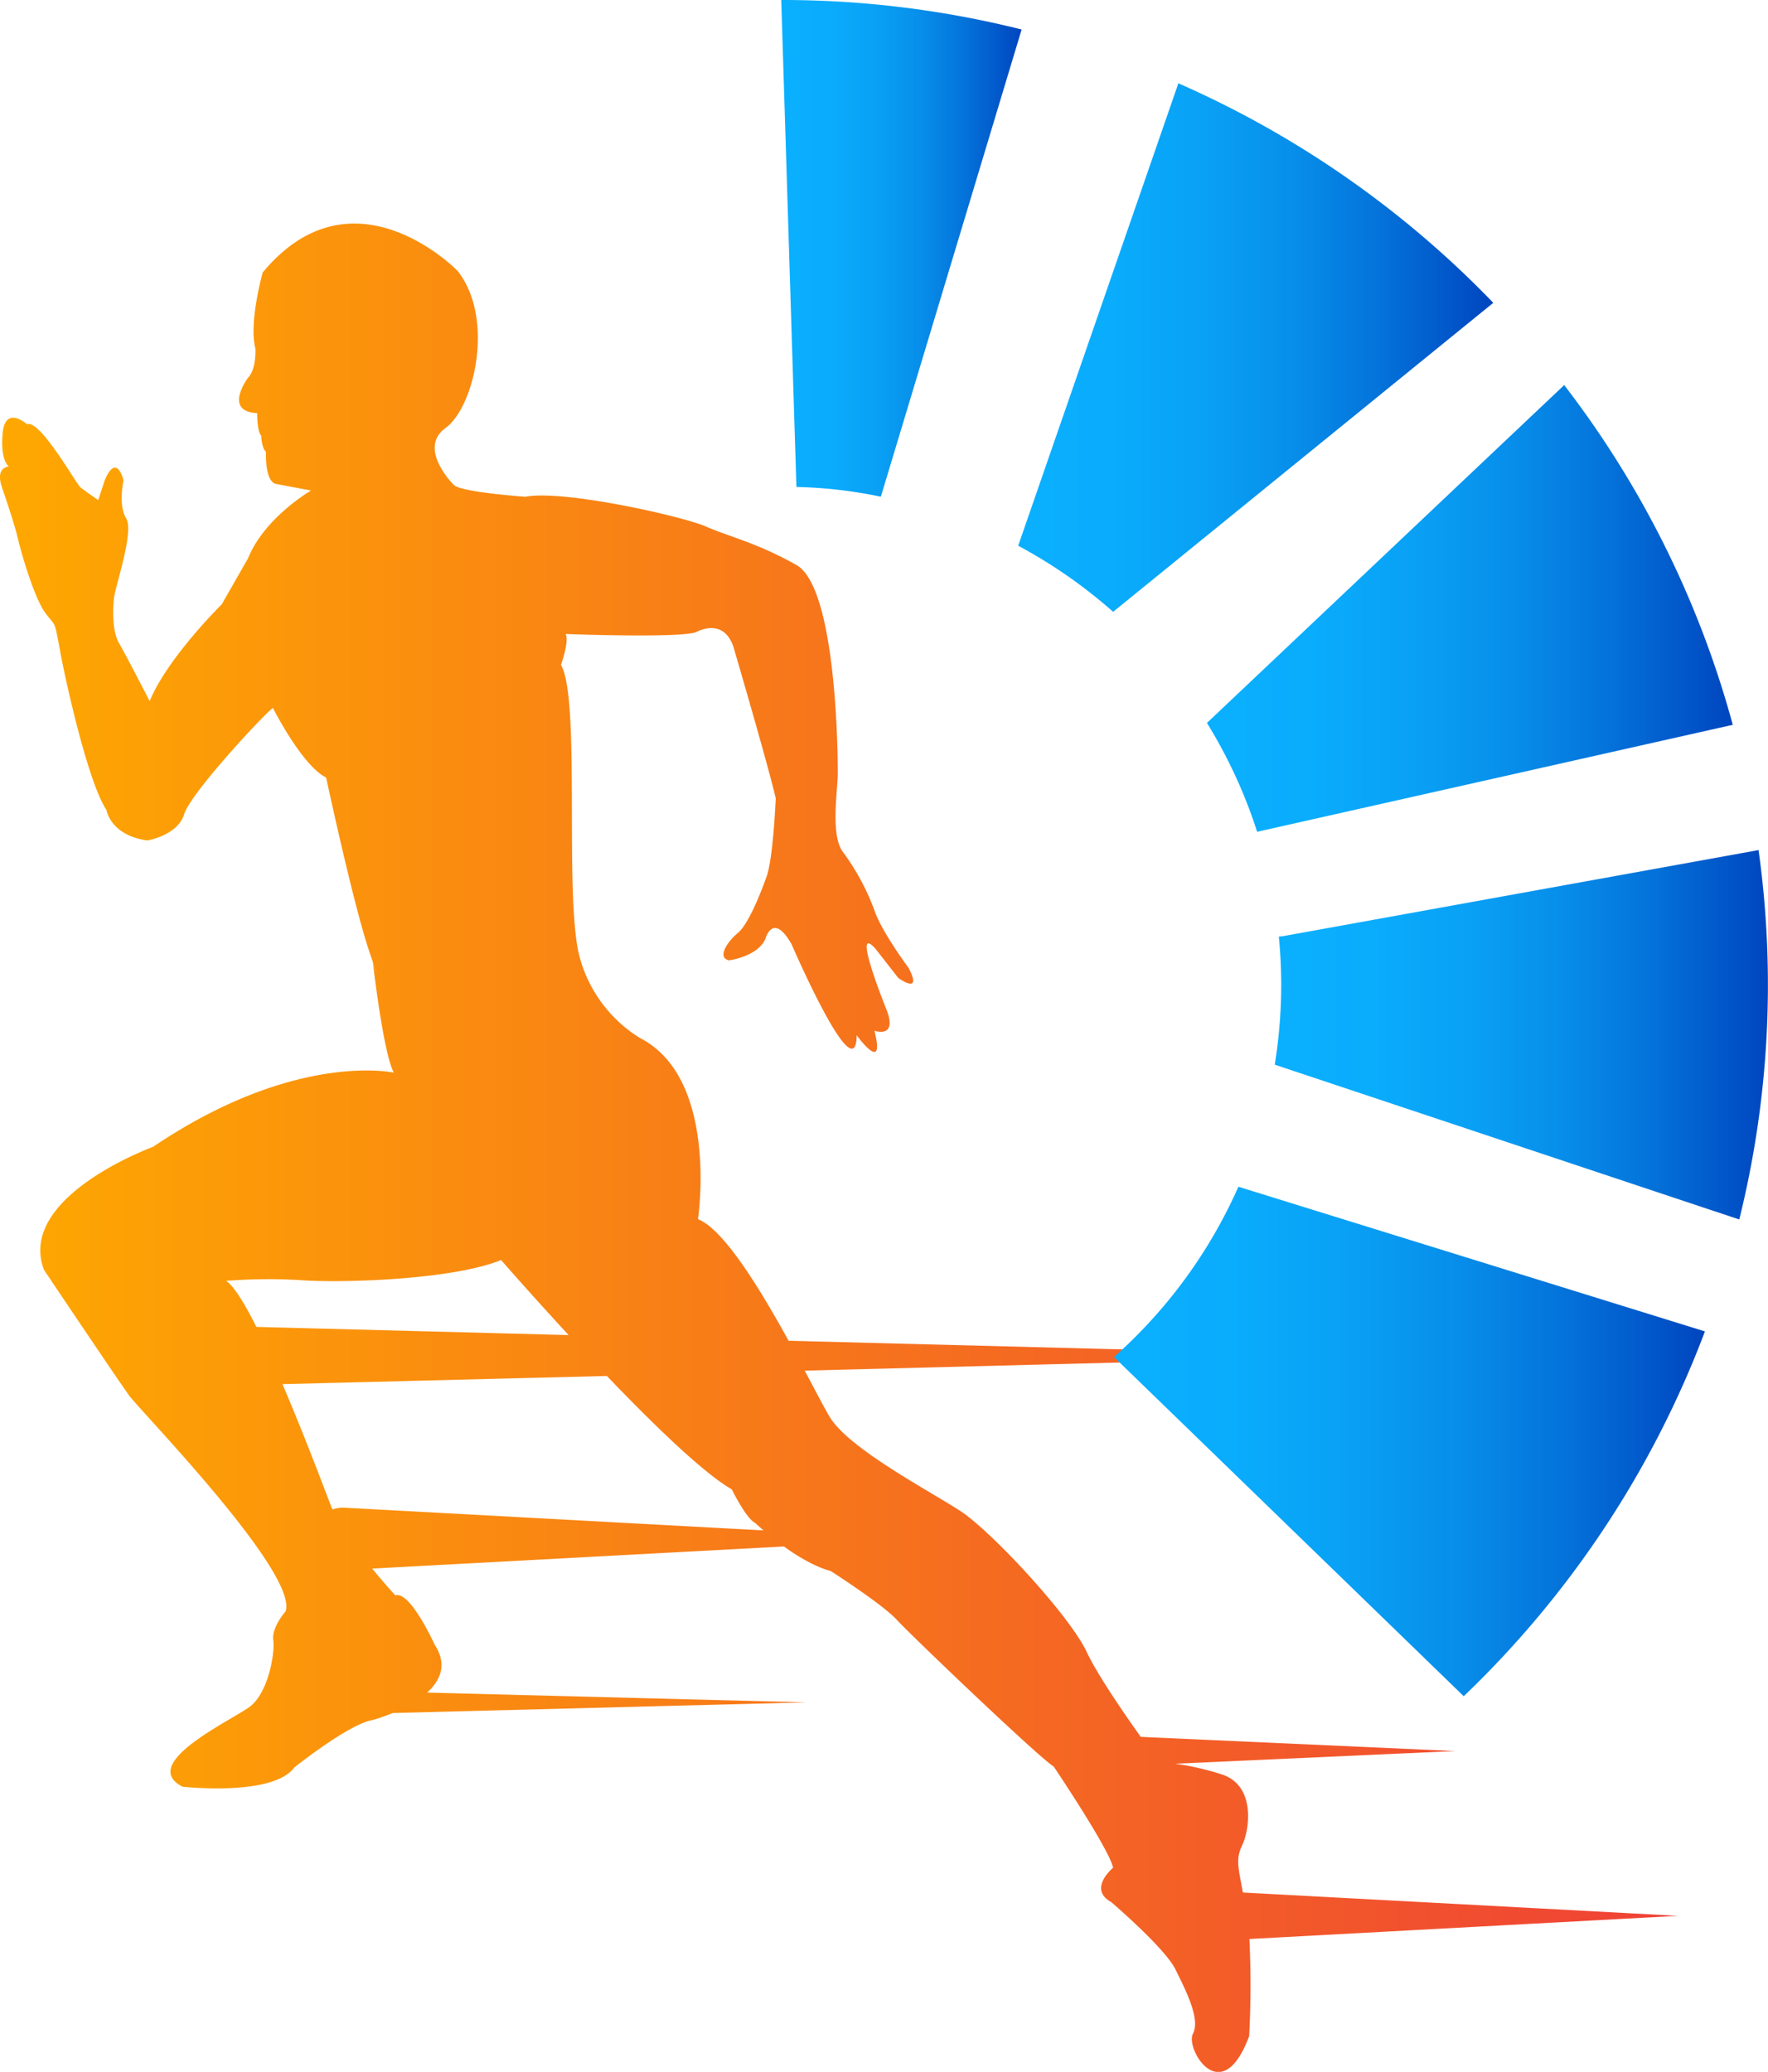
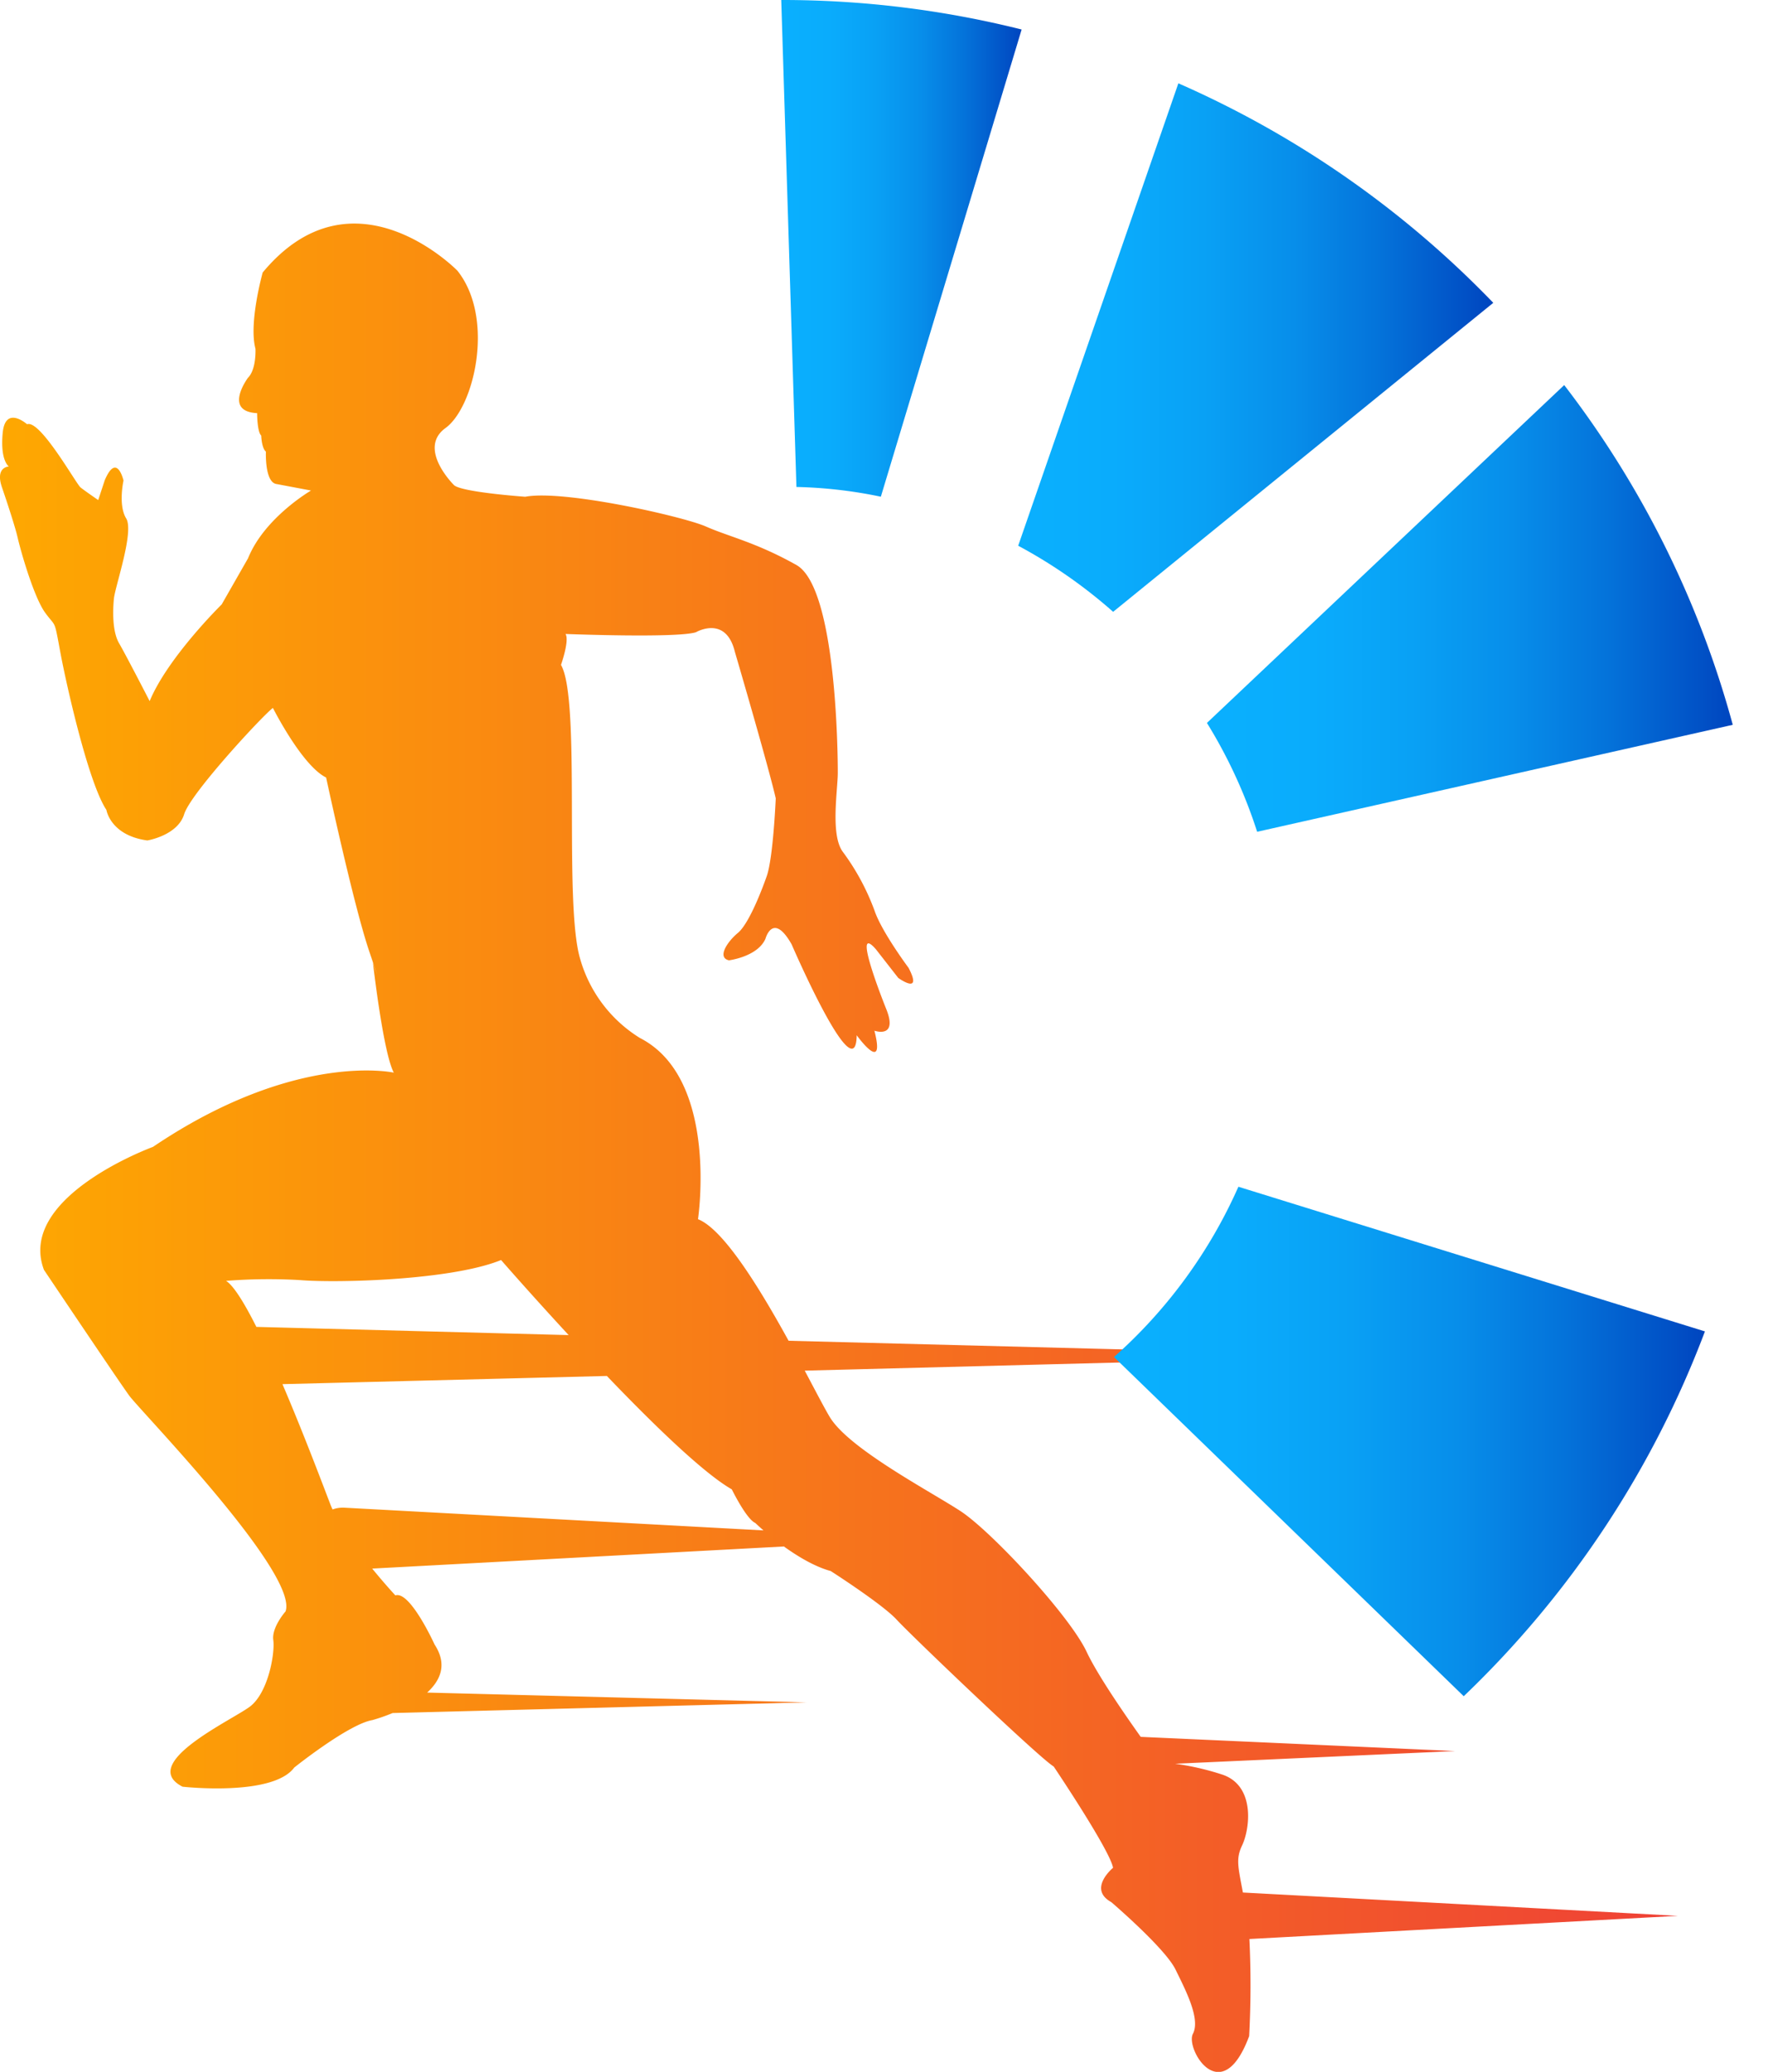
<svg xmlns="http://www.w3.org/2000/svg" xmlns:xlink="http://www.w3.org/1999/xlink" viewBox="0 0 432.02 506.29">
  <defs>
    <style>.cls-1{fill:url(#linear-gradient);}.cls-2{fill:url(#linear-gradient-2);}.cls-3{fill:url(#linear-gradient-3);}.cls-4{fill:url(#linear-gradient-4);}.cls-5{fill:url(#linear-gradient-5);}.cls-6{fill:url(#linear-gradient-6);}</style>
    <linearGradient id="linear-gradient" y1="280.48" x2="410.04" y2="280.48" gradientUnits="userSpaceOnUse">
      <stop offset="0" stop-color="#fea801" />
      <stop offset="1" stop-color="#ef4136" />
    </linearGradient>
    <linearGradient id="linear-gradient-2" x1="272.23" y1="352.25" x2="416.57" y2="352.25" gradientUnits="userSpaceOnUse">
      <stop offset="0" stop-color="#0ab0fe" />
      <stop offset="0.2" stop-color="#0aacfc" />
      <stop offset="0.39" stop-color="#09a1f5" />
      <stop offset="0.58" stop-color="#078eea" />
      <stop offset="0.76" stop-color="#0473da" />
      <stop offset="0.94" stop-color="#0151c6" />
      <stop offset="1" stop-color="#0045bf" />
    </linearGradient>
    <linearGradient id="linear-gradient-3" x1="311.49" y1="252.86" x2="432.02" y2="252.86" xlink:href="#linear-gradient-2" />
    <linearGradient id="linear-gradient-4" x1="294.92" y1="148.68" x2="423.41" y2="148.68" xlink:href="#linear-gradient-2" />
    <linearGradient id="linear-gradient-5" x1="248.77" y1="84.91" x2="364.89" y2="84.91" xlink:href="#linear-gradient-2" />
    <linearGradient id="linear-gradient-6" x1="190.9" y1="60.69" x2="249.64" y2="60.69" xlink:href="#linear-gradient-2" />
  </defs>
  <g id="Слой_2" data-name="Слой 2">
    <g id="Layer_1" data-name="Layer 1">
      <path class="cls-1" d="M410,468.17l-106.29-5.7c-1.17-6.26-1.76-8.23-.2-11.5,1.91-4,3.31-14.63-4.87-17.33A64.76,64.76,0,0,0,287.14,431l68.41-3.1-76.81-3.47c-4.34-6.1-10.64-15.29-13.23-20.81-4.15-8.83-23.26-29.44-30.84-34.38s-27.31-15.26-31.93-23c-1.25-2.08-3.41-6.24-6.1-11.3l139.14-3.6-143.08-3.7c-7-12.72-15.85-27.24-22.14-29.71,0,0,5.18-34.39-14.19-44.28a33.51,33.51,0,0,1-14.63-19.42c-4.05-13.81.28-63.23-4.66-71.75,0,0,2.11-5.93,1.11-7.56,0,0,27.12,1.06,31.86-.42,0,0,7.3-4.28,9.51,4.75,0,0,8.1,27.61,10,35.84,0,0-.62,14.5-2.2,19s-4.57,11.84-7.06,13.89-5.19,6-2.18,6.69c0,0,7-.86,8.93-5.28,0,0,1.8-6.72,6.39,1.38,0,0,15.7,36.39,15.9,22.21,0,0,7.12,9.88,4.33-1.11,0,0,5.93,2.09,2.81-5.49,0,0-8.67-21.53-2.45-14.41l5.46,7s6.09,4.41,2.53-2.45c0,0-6.46-8.66-8.26-13.82a57.22,57.22,0,0,0-7.82-14.55c-3.06-4.12-1.23-15.07-1.22-19.28s-.28-45.27-10.11-50.8-16.57-6.95-22.1-9.4-34.78-9.07-44.16-7.28c0,0-15.24-1.07-17.37-2.8,0,0-9.12-8.93-2.11-14s12.14-26.83,2.9-38.44c0,0-25.48-26.2-47.58.44,0,0-3.46,12.32-1.77,18.62,0,0,.28,5-1.83,7.11,0,0-6.15,8.23,2.24,8.64,0,0,0,4.61,1,5.47,0,0,.09,3.08,1.15,3.94,0,0-.35,7.64,2.69,7.93L76,119.87s-11.37,6.59-15.39,16.56L54.17,147.7S41,160.63,36.57,171.33c0,0-5.82-11.31-7.47-14.14s-1.56-7.82-1.27-10.86,5-16.39,3-19.65-.65-9.25-.65-9.25-1.62-7.06-4.59-.06L24,122.2s-3.24-2.22-4.32-3.09S9.8,102.45,6.61,103.67c0,0-5.3-4.72-5.95,2.12S2.17,114,2.17,114s-3.46.05-1.65,5.21c0,0,3,8.71,3.81,12.24s4,14.56,6.7,18.27,2.17,1.36,3.69,9.56S21.63,191.36,26,197.91c0,0,.95,6.23,10,7.47,0,0,7.4-1.2,9-6.41S64.64,174.39,66.69,173c0,0,7.09,14.09,13,17,0,0,6.63,30.92,10.51,42.4,1.23,3.64,1.77,5.25,1.93,5.75-.23-.63-.93-2.64-1-2.93.12,1.06,2.56,22.17,5.1,26.9,0,0-24-5.38-58.85,18.14,0,0-33.37,12.17-26.64,30.05,0,0,18.12,27,20.84,30.74S73,384.49,69.78,393.77c0,0-3.44,3.89-3,7S65.58,413.7,61,417.09,33.64,431,44.61,436.61c0,0,22,2.48,27.29-4.68,0,0,13.27-10.62,19.11-11.6a45.26,45.26,0,0,0,4.93-1.72L197.06,416l-92.68-2.39c3.26-3,5-6.87,1.81-11.75,0,0-6-13.22-9.58-12,0,0-2.55-2.74-5.66-6.55l100.6-5.4c3.38,2.43,7.54,4.94,11.44,6,0,0,12.65,8.1,16.11,11.88s35.09,34,38.37,35.88c0,0,13.77,20.47,14.51,24.76,0,0-6.26,5.16-.43,8.39,0,0,13.13,11.23,15.69,16.46s6.13,12.08,4.25,15.73,7,18.69,13.75.55a236.39,236.39,0,0,0,.06-23.73ZM55.24,313a133,133,0,0,1,18.05-.19c8.47.74,36.8.13,49.15-4.9,0,0,7.11,8.17,16.51,18.34l-76.3-2C59.77,318.53,57.13,314.2,55.24,313Zm28.95,55.43a7.32,7.32,0,0,0-2.93.43c-.2-.44-.39-.87-.55-1.29-1.7-4.42-6.5-17.21-11.69-29.33l79.27-2c11.33,11.83,23.59,23.74,30.53,27.71,0,0,3.53,7.23,5.73,8.21,0,0,.76.72,2,1.82Z" />
      <path class="cls-2" d="M357.67,414.5l-85.43-82.86v-.06A121.29,121.29,0,0,0,302.61,290l114,35.35A241,241,0,0,1,357.67,414.5Z" />
-       <path class="cls-3" d="M425,298,311.49,260.17a121.48,121.48,0,0,0,1-31.3l.95-.09,116.27-21.05A238.19,238.19,0,0,1,425,298Z" />
      <path class="cls-4" d="M423.41,177.12,307.19,203.26a121.14,121.14,0,0,0-12.27-26.6l87.3-82.56A238.64,238.64,0,0,1,423.41,177.12Z" />
      <path class="cls-5" d="M364.89,74,272,149.51a122,122,0,0,0-23.2-16.15l39.14-113A241.69,241.69,0,0,1,364.89,74Z" />
      <path class="cls-6" d="M215.24,121.38A112,112,0,0,0,194.61,119L190.9,0a240.39,240.39,0,0,1,58.74,7.21Z" />
    </g>
  </g>
</svg>